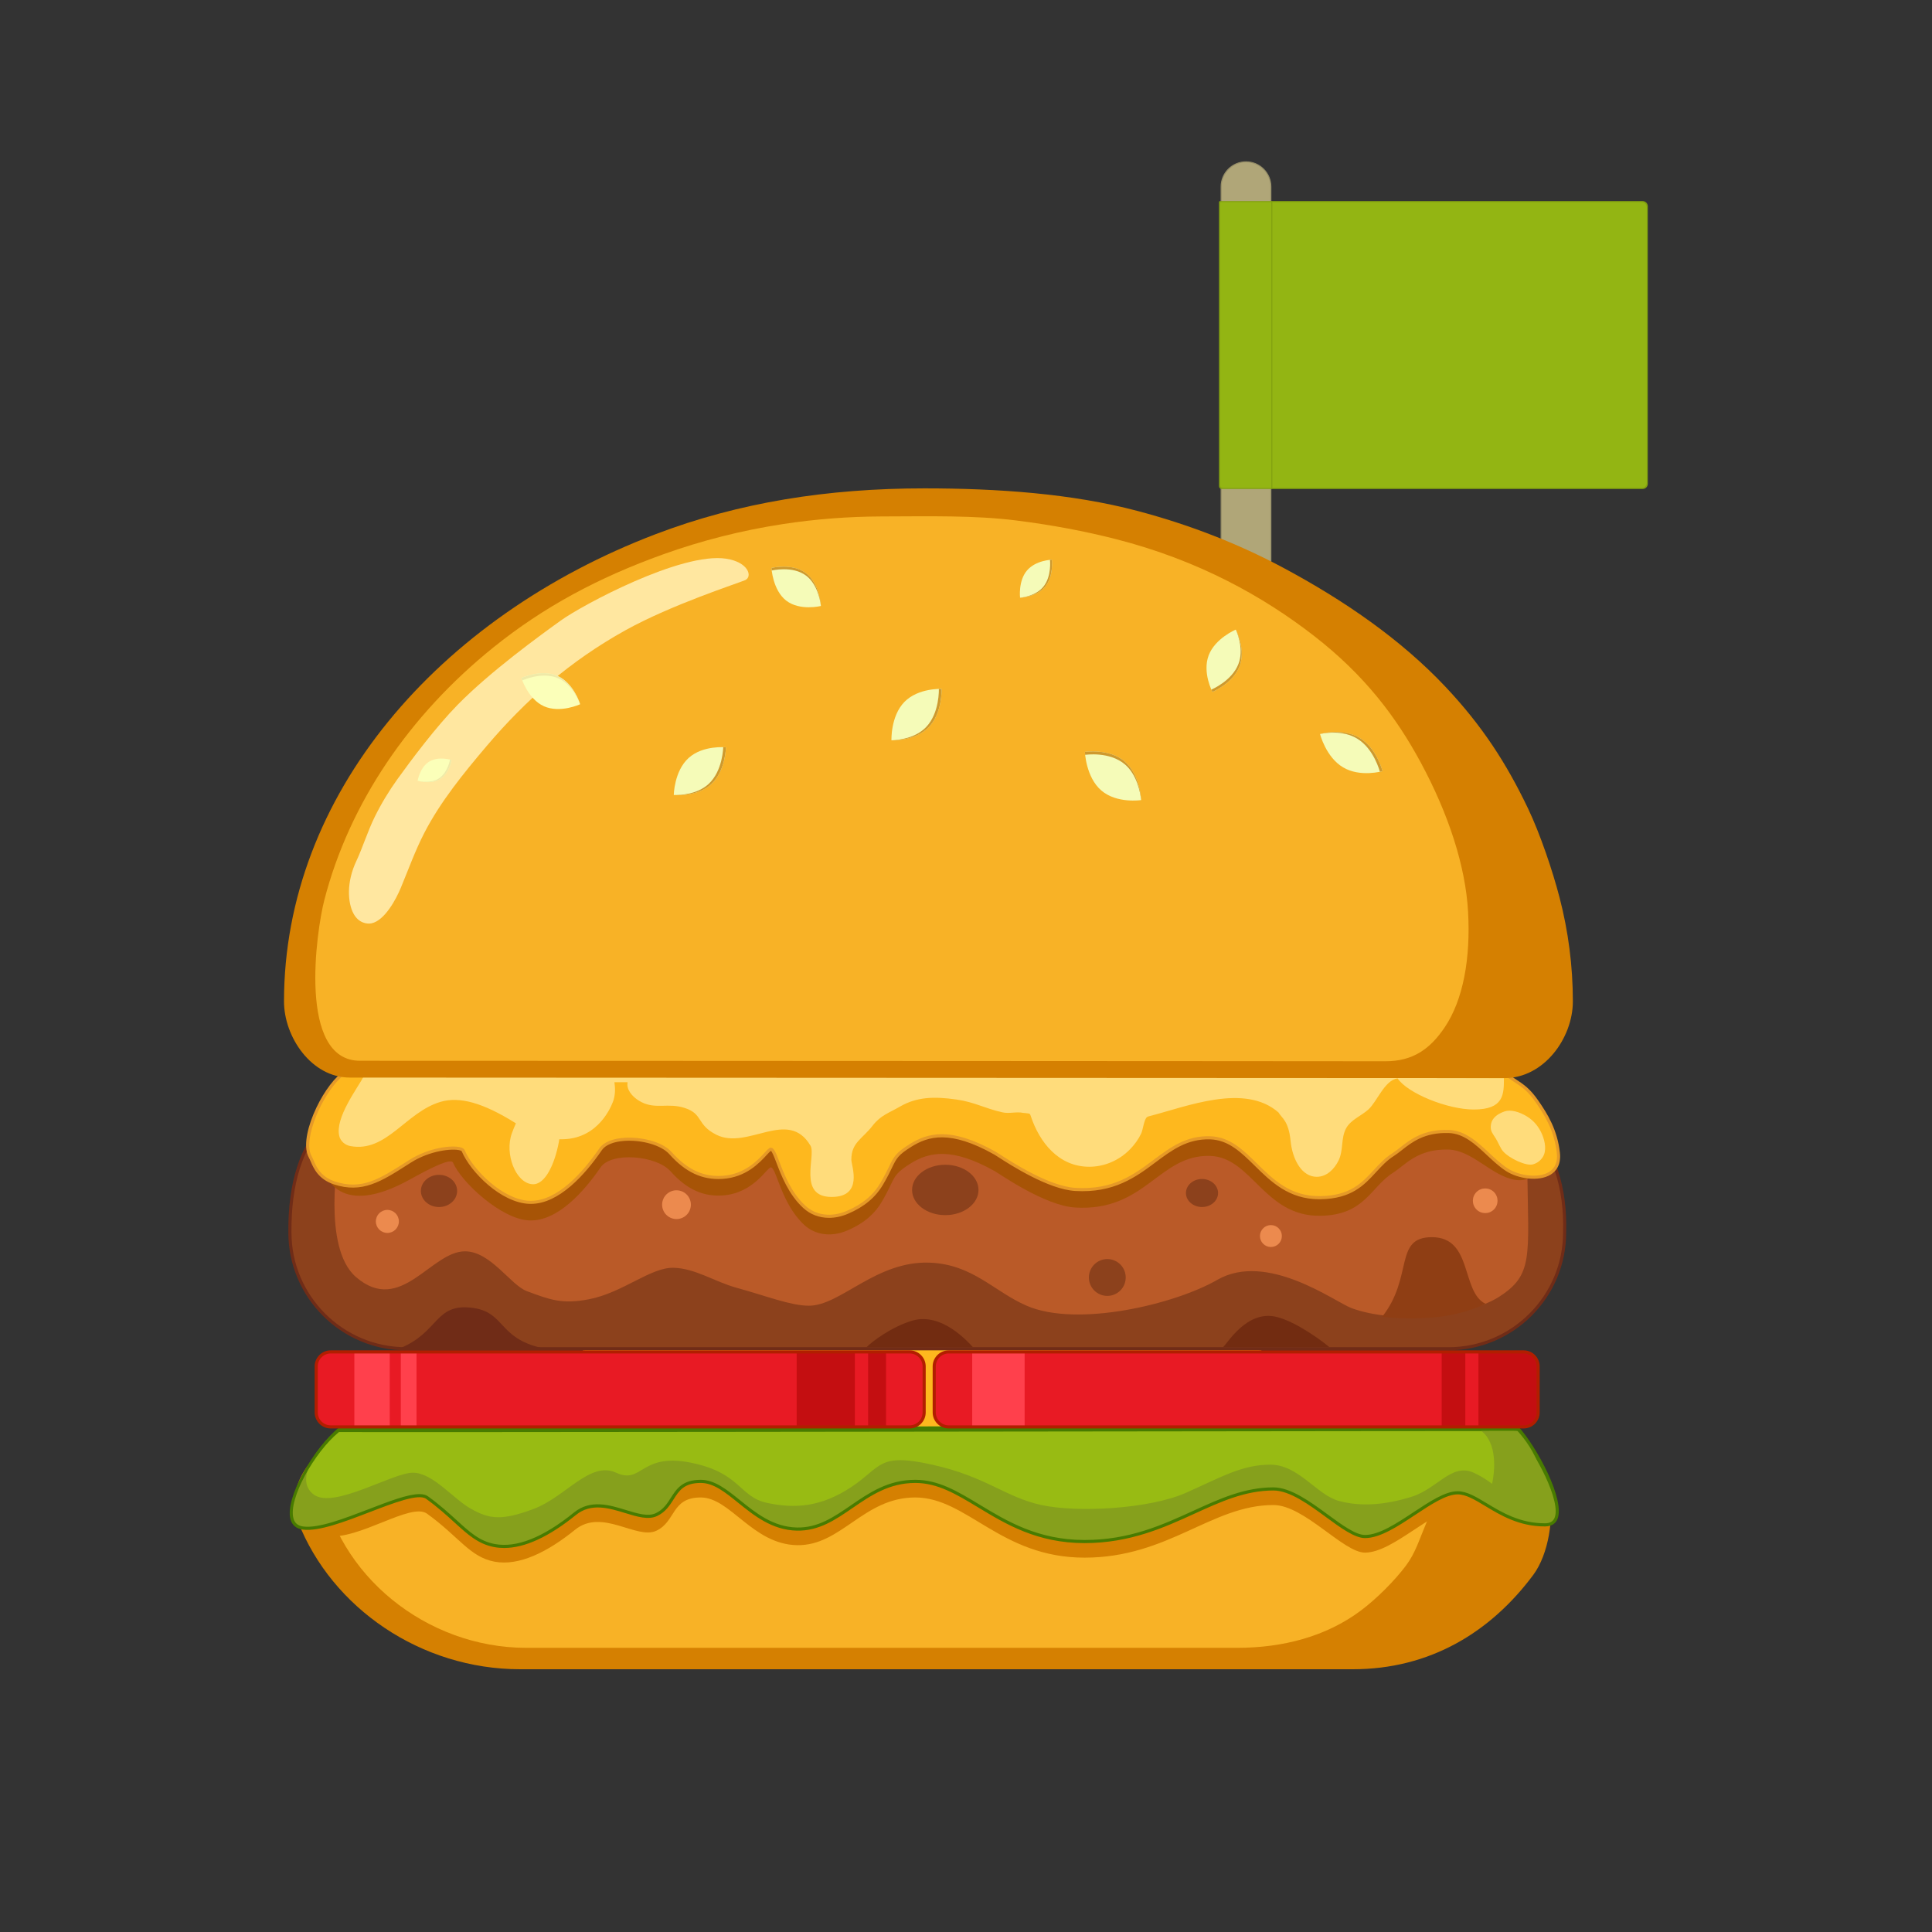
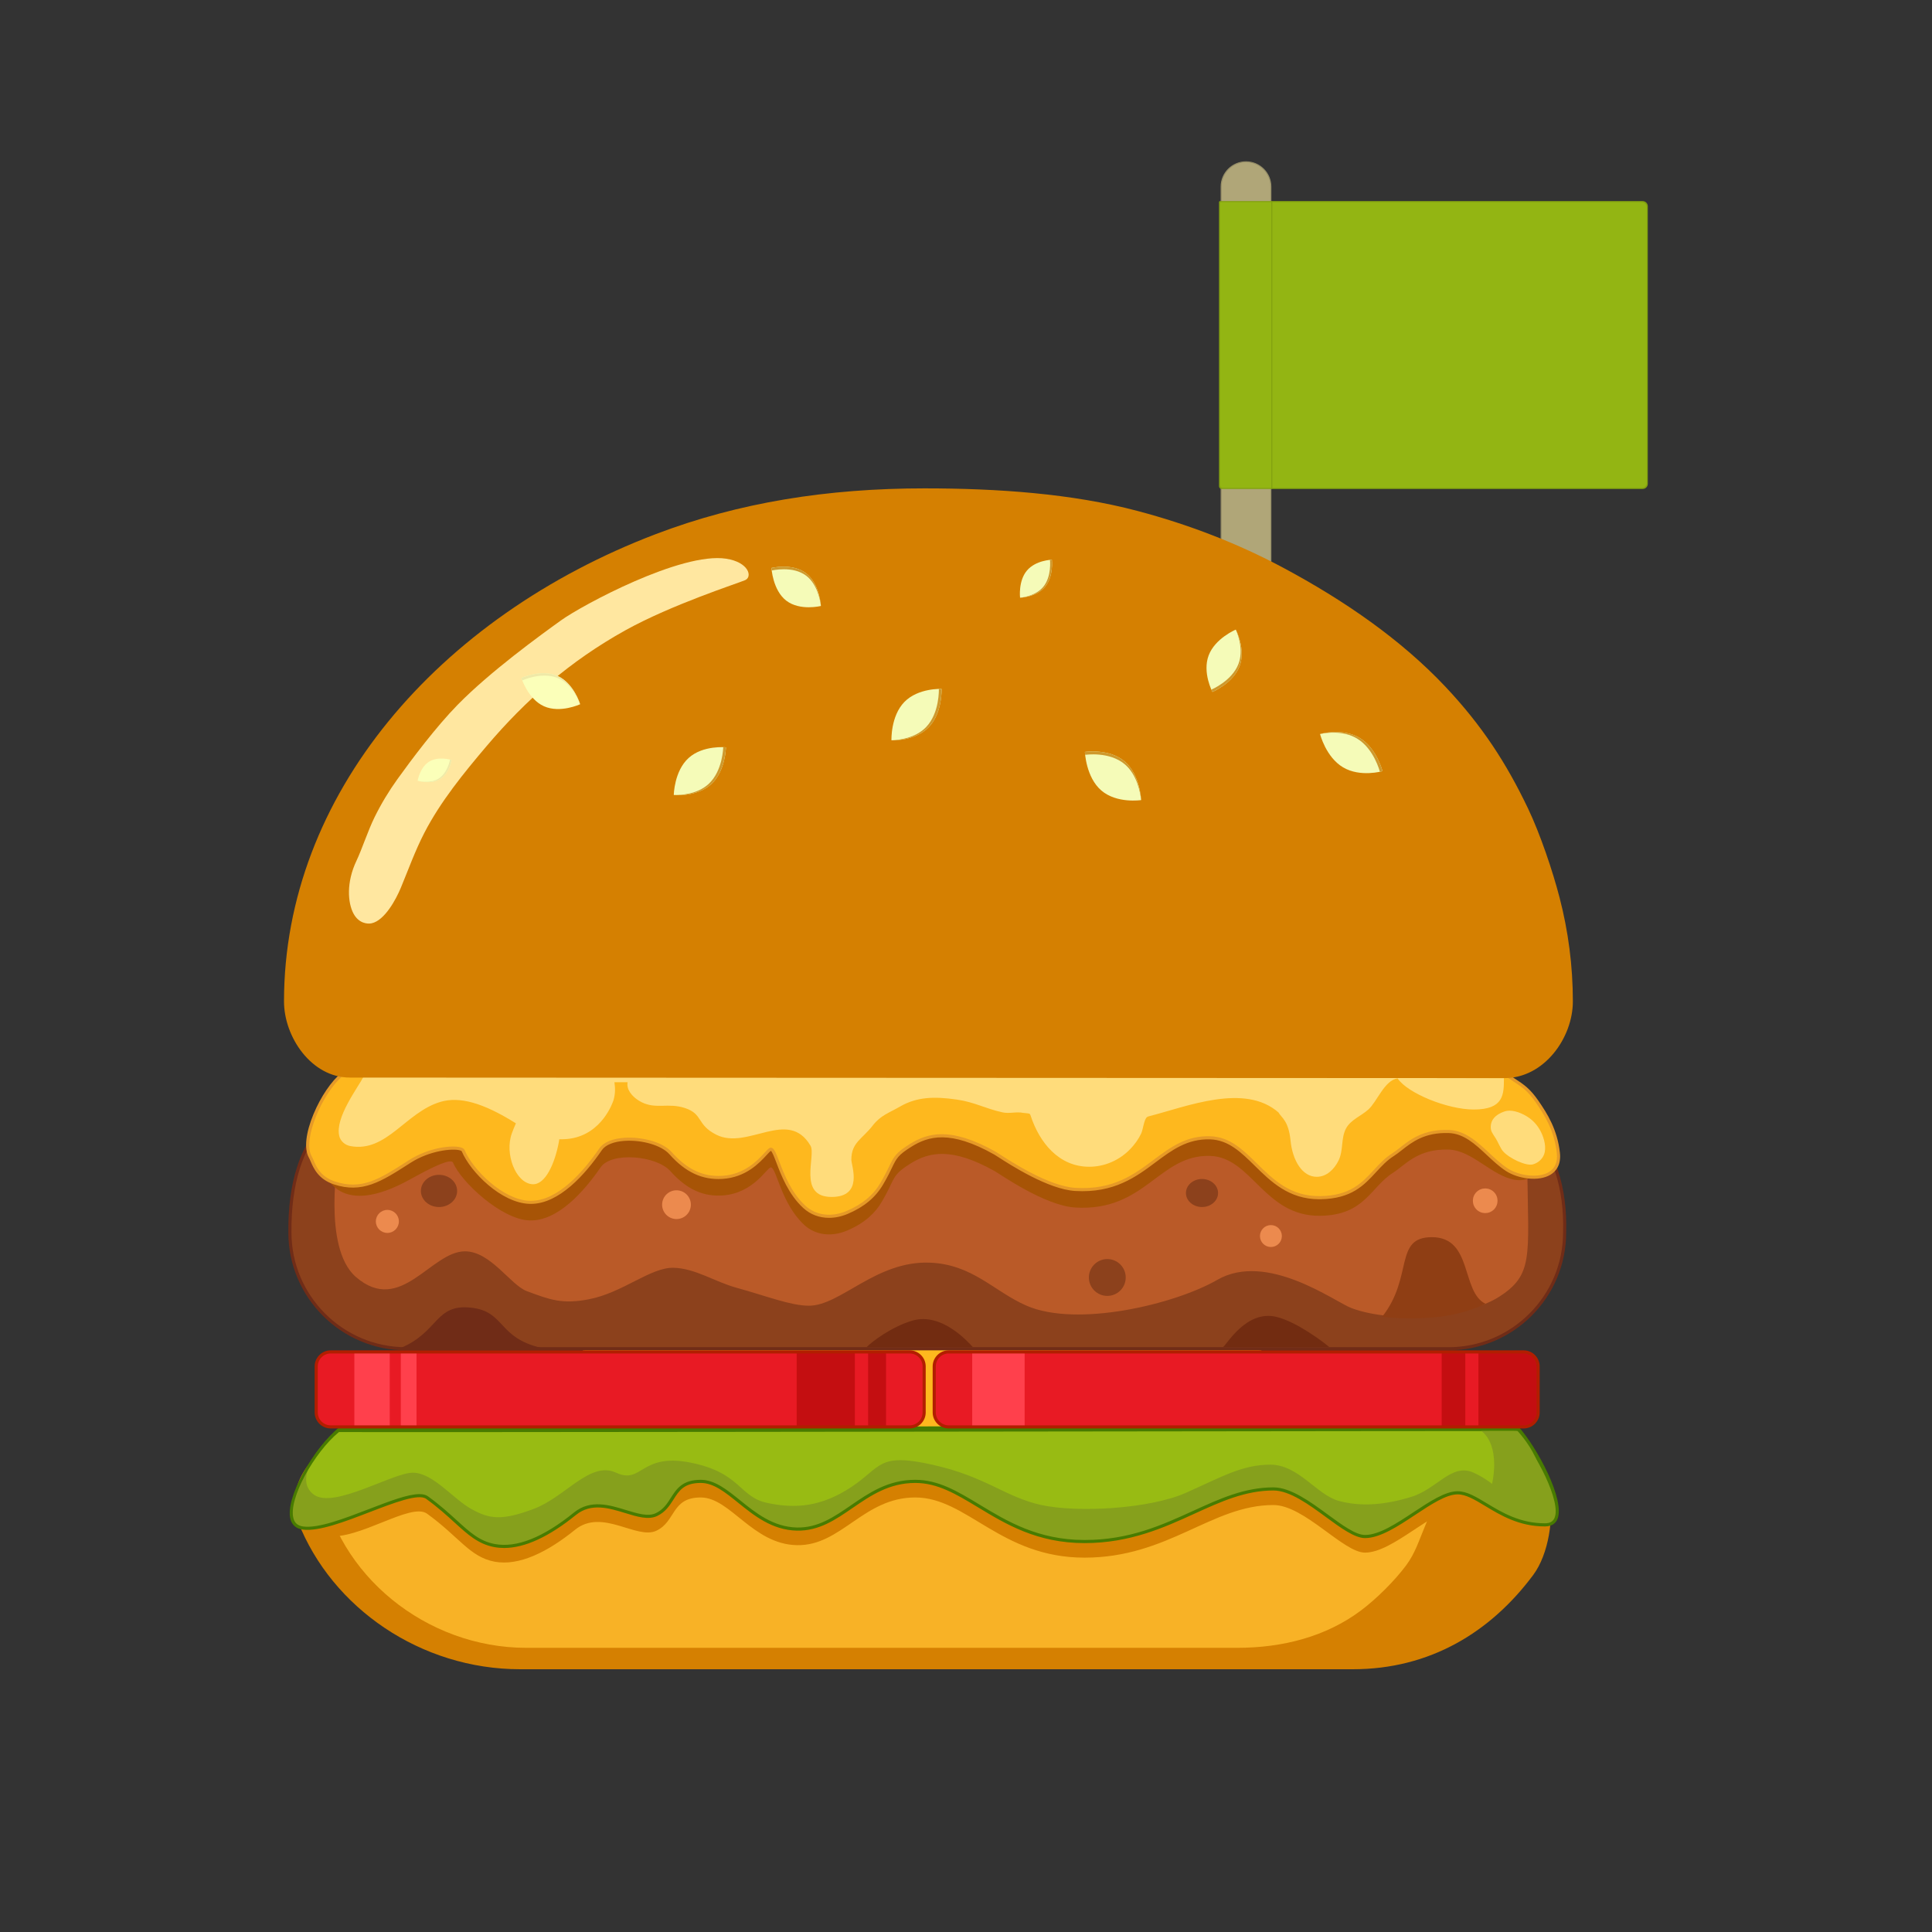
<svg xmlns="http://www.w3.org/2000/svg" version="1.1" x="0px" y="0px" viewBox="0 0 2000 2000" style="enable-background:new 0 0 2000 2000;" xml:space="preserve">
  <rect x="0" y="0" width="2000" height="2000" fill="#333333" stroke="none" />
  <style type="text/css">
	.st0{fill:#B0A678;}
	.st1{fill:#968E67;}
	.st2{fill:#93B513;}
	.st3{fill:#82A10F;}
	.st4{fill:#FEB81E;}
	.st5{fill:#E69A27;}
	.st6{fill:#D58001;}
	.st7{fill:#F8B226;}
	.st8{fill:#8C411C;}
	.st9{fill:#702C17;}
	.st10{fill:#BA5A28;}
	.st11{fill:#8F3E14;}
	.st12{fill:#EC8A4E;}
	.st13{fill:#722C11;}
	.st14{fill:#A75406;}
	.st15{fill:#FFDC7B;}
	.st16{fill:#86A01C;}
	.st17{fill:#98BB13;}
	.st18{fill:#487B00;}
	.st19{fill:#E81A24;}
	.st20{fill:#C40E11;}
	.st21{fill:#FF404C;}
	.st22{fill:#B21E00;}
	.st23{fill:#FFE7A0;}
	.st24{fill:#FBFFB9;}
	.st25{fill:#EFE9A8;}
	.st26{fill:#F5FBB8;}
	.st27{fill:#CE992E;}
</style>
  <g id="backround">
</g>
  <g id="burger_3_">
    <g id="burger_1_">
      <g id="flag">
        <g>
          <path class="st0" d="M1289.86,778.32c-14.21,0-25.73-11.52-25.73-25.73V193.27c0-14.21,11.52-25.73,25.73-25.73      s25.73,11.52,25.73,25.73v559.32C1315.6,766.8,1304.08,778.32,1289.86,778.32z" />
          <path class="st1" d="M1289.86,778.86c-14.49,0-26.27-11.78-26.27-26.27V193.27c0-14.48,11.78-26.27,26.27-26.27      s26.27,11.78,26.27,26.27v559.32C1316.13,767.07,1304.35,778.86,1289.86,778.86z M1289.86,168.07c-13.89,0-25.2,11.3-25.2,25.2      v559.32c0,13.89,11.3,25.2,25.2,25.2c13.89,0,25.2-11.3,25.2-25.2V193.27C1315.06,179.38,1303.76,168.07,1289.86,168.07z" />
        </g>
        <g>
          <path class="st2" d="M1699.95,505.65h-434.67c-1.57,0-2.84-1.27-2.84-2.84V209.79c0-0.61,0.49-1.1,1.1-1.1h436.35      c2.97,0,5.38,2.41,5.38,5.38v286.26C1705.27,503.26,1702.89,505.65,1699.95,505.65z" />
          <path class="st3" d="M1700.49,506.18h-435.74c-1.57,0-2.84-1.27-2.84-2.84V209.25c0-0.61,0.49-1.1,1.1-1.1h437.42      c2.97,0,5.38,2.41,5.38,5.38v287.33C1705.81,503.8,1703.43,506.18,1700.49,506.18z M1265.82,505.11h433.6      c2.94,0,5.32-2.38,5.32-5.32V214.61c0-2.97-2.41-5.38-5.38-5.38h-435.27c-0.61,0-1.1,0.49-1.1,1.1v291.94      C1262.97,503.84,1264.25,505.11,1265.82,505.11z" />
        </g>
        <rect x="1316.08" y="208.69" class="st3" width="1.07" height="297.02" />
      </g>
      <g id="burger">
        <g>
          <rect x="604.5" y="1364.07" class="st4" width="700.19" height="125.03" />
          <path class="st5" d="M1305.77,1490.18H603.43V1363h702.34V1490.18z M605.57,1488.03h698.05v-122.89H605.57V1488.03z" />
        </g>
        <g>
          <path class="st6" d="M1400.33,1728h-861.8c-102.85,0-194.9-63.33-230.01-152.68c-16.35-41.6,25.08-86.56,59.44-86.56h1155.96      c45.49,0,73.23,19.86,80.24,58.4c4.23,23.27-0.62,61.31-17.04,83.33C1543.03,1689.63,1480.38,1728,1400.33,1728z" />
          <path class="st7" d="M1280.58,1705.83H544.9c-103.69,0-196.42-75.4-212.59-173.72c-2.63-16,9.84-30.51,26.06-30.51h1105.42      c15.79,0,27.84,14.09,25.44,29.69c-2.53,16.45-7.12,32.25-13.49,47.18c-6.42,15.02-10.47,29.15-20.22,42.14      c-12.1,16.12-30.71,34.65-46.97,46.78C1372.75,1694.11,1328.19,1705.83,1280.58,1705.83z" />
        </g>
        <g>
          <g id="meat">
            <g>
              <path class="st8" d="M1499.34,1396.25H420.48c-66.48,0-120.37-53.89-120.37-120.37v0c-0.9-106.59,53.89-145.37,120.37-145.37        h1078.85c66.48,0,123.16,49.2,120.37,145.37v0C1619.7,1342.35,1565.81,1396.25,1499.34,1396.25z" />
              <path class="st9" d="M1499.33,1397.85H420.48c-67.26,0-121.98-54.72-121.98-121.98c-0.44-51.4,11.95-90.19,36.81-115.26        c20.58-20.75,50.02-31.72,85.16-31.72h1078.85c33.11,0,63.23,12.24,84.82,34.46c25.68,26.43,38.52,65.36,37.15,112.57        C1621.31,1343.14,1566.59,1397.85,1499.33,1397.85z M420.48,1132.11c-34.75,0-62.64,10.35-82.88,30.77        c-24.24,24.44-36.31,62.46-35.88,112.99c0,65.5,53.27,118.77,118.76,118.77h1078.85c65.48,0,118.76-53.27,118.76-118.76        c1.34-46.37-11.19-84.49-36.24-110.28c-20.98-21.59-50.28-33.49-82.52-33.49H420.48z" />
            </g>
            <path class="st10" d="M350.64,1194.15c0,0-17.72,97.07,17.83,127.8c46.4,40.1,77.71-26.85,113.08-26.58       c26.51,0.2,46.99,34.97,63.88,41.24c23.65,8.78,36.3,13.77,64.16,8.4c35.16-6.78,63.86-33.15,87.59-32.61       c22.56,0.51,42.55,14.43,65.39,20.72c31.3,8.62,55.97,18.55,74.87,18.55c32.69,0,69.35-46.56,124.83-44.58       c44.55,1.59,66.75,29.95,100.47,44.58c52.51,22.79,153.59-1.5,197.35-26.75c51.52-29.72,121.78,22.73,138.69,29.11       c43.6,16.46,119.7,9.5,152.57-11.28c36.22-22.9,30.79-41.61,29.72-130.77c-0.7-58.64-92.13-68.36-92.13-68.36H416.02       C416.02,1143.62,355.36,1158.19,350.64,1194.15z" />
            <path class="st11" d="M1482.27,1280.72c-39.63,0-18.82,41.14-51.52,82.46c0,0,27.03,3.35,56.83,0.23       c29.8-3.13,50.16-13.78,50.16-13.78C1512.35,1337.32,1524.87,1280.71,1482.27,1280.72z" />
-             <ellipse class="st8" cx="978.56" cy="1231.83" rx="34.38" ry="26.07" />
            <path class="st9" d="M487.8,1353.71c-37.51-4.17-33.34,25.01-72.94,41.68h145.87C514.89,1384.97,523.26,1357.65,487.8,1353.71z       " />
            <ellipse transform="matrix(0.228 -0.974 0.974 0.228 -674.586 1644.394)" class="st12" cx="700" cy="1247.73" rx="14.88" ry="14.88" />
            <path class="st13" d="M1321.13,1363.17c-30.31-7.15-50.29,27.23-54.98,31.36h109.97       C1371.13,1390.15,1342.51,1368.22,1321.13,1363.17z" />
            <path class="st13" d="M944.69,1367.04c-21.38,6.16-42.57,22.13-47.55,27.5h109.97C1002.41,1389.49,975,1358.3,944.69,1367.04z" />
            <ellipse transform="matrix(0.707 -0.707 0.707 0.707 -599.31 1198.069)" class="st8" cx="1146.54" cy="1322.46" rx="19.07" ry="19.07" />
            <ellipse class="st8" cx="1244.31" cy="1235" rx="16.63" ry="14.51" />
            <circle class="st12" cx="401" cy="1264.4" r="11.92" />
            <ellipse transform="matrix(0.707 -0.707 0.707 0.707 -428.524 1451.441)" class="st12" cx="1537.78" cy="1242.99" rx="12.77" ry="12.77" />
            <circle class="st12" cx="1315.64" cy="1279.55" r="11.34" />
            <ellipse class="st8" cx="454.46" cy="1232.85" rx="18.76" ry="16.67" />
          </g>
          <g>
            <g id="cheese">
              <path class="st14" d="M354.43,1130.73c-20.84,16.67-31.26,60.43-20.84,79.19c3.5,6.3,16.67,52.1,90.81,11.05        c24.71-13.68,42.59-22.18,44.64-17.3c8.34,19.8,50.01,58.87,79.27,59.72c29.25,0.85,56.5-30.28,73.48-55.02        c11.15-16.24,57.73-12.26,72.26,4.05c17.91,20.1,35.29,26.24,53.57,25.13c32.69-1.98,46.54-29.42,50.45-29.09        c5.71,0.48,10.64,37.63,34.5,59.58c11.57,10.65,28.25,12.73,44.58,5.73c18.88-8.1,29.07-18.49,35.66-29.68        c14.55-24.71,9.46-26.9,29.72-39.58c19.4-12.14,42.85-17.09,87.35,7.92c5.05,2.83,51.63,35.7,83.22,37.6        c72.89,4.38,86.5-55.1,139.69-53.43c43.12,1.36,55.93,62.9,114.13,61.98c46.14-0.73,51.74-29.74,75.2-44.57        c12.47-7.88,25.12-24.92,57.36-23.98c24.83,0.73,44.62,27.37,68.83,31.31c32.3,5.25,32.65-40.93,22.82-62.33        c-8.51-18.51-18.78-18.07-34.28-29.51C1456.82,1129.5,358.15,1127.76,354.43,1130.73z" />
              <g>
                <path class="st4" d="M354.43,1111.98c-20.84,16.67-43.76,66.69-33.34,85.44c3.5,6.3,6.25,20.84,25.01,27.09         c29.51,9.83,48.85-3.47,78.31-22.3c23.8-15.21,53.01-15.93,55.06-11.04c8.34,19.8,39.59,52.62,68.85,53.47         s56.5-30.28,73.48-55.02c11.15-16.24,57.73-12.26,72.26,4.05c17.91,20.1,35.29,26.24,53.57,25.13         c32.69-1.98,46.54-29.42,50.45-29.09c5.71,0.48,10.64,37.63,34.5,59.58c11.57,10.65,28.25,12.73,44.58,5.73         c18.88-8.1,29.07-18.49,35.66-29.68c14.55-24.71,9.46-26.9,29.72-39.58c19.4-12.14,42.85-17.09,87.35,7.92         c5.05,2.83,51.63,35.7,83.22,37.6c72.89,4.38,86.5-55.1,139.69-53.43c43.12,1.36,55.93,62.9,114.13,61.98         c46.14-0.73,51.74-29.74,75.2-44.57c12.47-7.88,25.12-24.92,57.36-23.98c24.83,0.73,39.92,26.28,60.5,39.65         c17.71,11.51,56.71,13.46,53.22-17.57c-2.71-24.12-13.39-40.58-22.07-53.1c-11.61-16.74-18.78-18.07-34.28-29.51         C1456.82,1110.75,358.15,1109.01,354.43,1111.98z" />
                <path class="st5" d="M858.22,1260.71c-10.04,0-19.38-3.47-26.73-10.23c-15.22-14-22.8-33.85-27.81-46.98         c-2.04-5.35-4.35-11.39-5.67-12.13c-0.77,0.41-2.62,2.41-4.26,4.19c-7.52,8.17-21.5,23.37-46.03,24.85         c-20.73,1.26-38.15-6.9-54.87-25.67c-8.01-8.99-27.82-14.89-46.08-13.74c-11.37,0.72-19.99,4.19-23.66,9.53         c-17.53,25.53-44.43,55.73-73.63,55.73c-0.41,0-0.81-0.01-1.22-0.02c-29.26-0.85-61.17-32.82-70.28-54.45         c0,0-0.28-0.49-1.95-0.97c-7.66-2.18-31.17,0.22-50.77,12.74l-2.72,1.74c-27.66,17.7-47.64,30.5-76.96,20.73         c-16.05-5.35-20.87-16.49-24.05-23.86c-0.67-1.56-1.26-2.91-1.85-3.97c-5.01-9.02-3.24-25.39,4.87-44.9         c7.47-17.99,18.54-34.31,28.87-42.58l1,1.26l-1-1.26c0.79-0.63,1.53-1.22,128.99-1.66c70.87-0.24,172.34-0.39,301.57-0.42         c232.99-0.07,509.1,0.23,657.43,0.39c58.19,0.06,99.49,0.11,115.43,0.11h0.53l0.43,0.31c4.16,3.07,7.75,5.43,10.93,7.52         c8.75,5.75,15.07,9.9,23.72,22.37c9.41,13.56,19.67,30.02,22.35,53.84c1.46,13.03-4.38,19.57-9.55,22.76         c-12.42,7.67-33.89,4.3-46.15-3.66c-7.07-4.59-13.54-10.63-19.79-16.47c-12.37-11.55-24.05-22.46-39.88-22.92         c-24.78-0.7-37.75,9.45-48.16,17.63c-2.87,2.25-5.58,4.38-8.29,6.1c-7.26,4.59-12.7,10.5-18.47,16.76         c-12.47,13.55-25.37,27.55-57.56,28.06c-0.43,0.01-0.86,0.01-1.28,0.01c-31.52,0-50.18-18.38-66.68-34.63         c-13.98-13.76-27.18-26.77-46.24-27.37c-23.71-0.72-39.61,11.13-56.45,23.71c-20.18,15.07-43.06,32.15-83.28,29.72         c-27.86-1.67-67.09-27-79.98-35.32c-1.92-1.24-3.31-2.13-3.93-2.48c-45.58-25.61-68.13-18.96-85.71-7.95         c-13.73,8.59-15.33,11.91-20.06,21.75c-2.09,4.34-4.69,9.75-9.13,17.28c-7.92,13.45-19.49,23.09-36.42,30.35         C871.21,1259.32,864.58,1260.71,858.22,1260.71z M797.99,1188.1c0.07,0,0.14,0,0.22,0.01c3.14,0.26,5.04,5.23,8.48,14.24         c4.91,12.85,12.32,32.27,26.98,45.76c11.05,10.17,27.08,12.2,42.86,5.43c16.26-6.97,27.36-16.19,34.91-29.02         c4.37-7.42,6.94-12.76,9-17.04c4.76-9.9,6.73-13.99,21.25-23.08c18.42-11.53,41.95-18.55,88.99,7.88         c0.71,0.4,2.05,1.27,4.1,2.58c12.72,8.21,51.41,33.19,78.43,34.81c39.05,2.33,60.46-13.64,81.16-29.09         c17.31-12.92,33.68-25.13,58.48-24.34c20.32,0.64,33.96,14.07,48.39,28.29c17.06,16.81,34.73,34.14,65.66,33.7         c30.82-0.48,43.24-13.98,55.25-27.02c5.65-6.14,11.5-12.49,19.12-17.3c2.58-1.63,5.23-3.71,8.03-5.91         c10.82-8.5,24.29-19.08,50.24-18.31c17.05,0.5,29.72,12.34,41.98,23.79c6.15,5.74,12.51,11.68,19.34,16.12         c11.2,7.27,31.49,10.55,42.71,3.62c6.36-3.93,9.06-10.54,8.04-19.66c-2.59-23.07-12.61-39.12-21.79-52.36         c-8.29-11.96-14.08-15.76-22.84-21.52c-3.1-2.04-6.6-4.34-10.64-7.3c-16.31,0-57.35-0.05-114.91-0.11         c-292.27-0.31-1066.09-1.14-1086.27,1.23c-20.76,16.91-42.28,65.82-32.65,83.16c0.67,1.21,1.28,2.62,1.99,4.26         c3.14,7.25,7.43,17.19,22.12,22.09c27.86,9.28,46.3-2.52,74.21-20.38l2.73-1.74c20.16-12.88,44.55-15.88,53.7-13.03         c1.96,0.61,3.21,1.53,3.71,2.72c8.57,20.36,39.83,51.68,67.41,52.48c0.38,0.01,0.76,0.02,1.14,0.02         c27.8,0,53.88-29.44,70.97-54.34c4.29-6.25,13.56-10.13,26.11-10.92c16.7-1.05,38.78,3.69,48.68,14.81         c16.01,17.97,32.61,25.79,52.28,24.6c23.23-1.41,36.64-15.99,43.85-23.82C794.57,1189.91,796.24,1188.1,797.99,1188.1z          M798.14,1191.3C798.14,1191.3,798.14,1191.3,798.14,1191.3C798.14,1191.3,798.14,1191.3,798.14,1191.3z" />
              </g>
              <path class="st15" d="M377.04,1113.37c-6.81,13.06-30.42,43.56-25.83,62.66c1.31,5.46,6.06,9.4,11.58,10.41        c37.48,6.88,57.23-35.18,93.24-45.8c19.47-5.74,43.69,0.66,78.03,22.23c-1.45,3.23-2.85,6.64-4.16,10.22        c-7.75,21.06,3.75,51.41,21.05,52.81c13.62,1.1,23.48-21.7,27.58-43.76c0.17-0.94,0.3-1.86,0.43-2.79        c3.74,0.1,7.6-0.08,11.48-0.68c33.14-5.06,44.06-37.91,44.58-39.58c1.94-6.2,1.97-12.42,1.02-18.79l13.59,0        c-0.08,0.98-0.22,1.97-0.16,2.95c0.46,7.2,7.09,13.97,14.86,17.81c15.05,7.43,27.19,0.3,44.58,5.94        c19.2,6.23,12,17.38,32.7,27.71c32.51,16.21,74.26-28.03,97.43,11.34c5.95,10.11-13.64,53.03,21.79,53.03        c33.34,0,20.48-32.48,20.47-38.47c-0.04-17.97,11.19-21.27,22.17-35.5c8.16-10.57,16.73-12.95,28.29-19.63        c17.26-9.99,35.35-10.6,58.61-7.22c18.89,2.74,28.75,9.1,47.39,13.25c7.17,1.6,14.32-0.97,21.5,0.55        c0.87,0.18,5.94,0.39,6.59,0.99c0.61,0.56,0.89,1.39,1.15,2.18c9.09,27.48,29.02,52.59,60.57,52.59        c16.11,0,31.36-6.82,42.51-18.37c4.54-4.7,8.46-10.13,11.27-16.04c1.88-3.97,2.91-14.61,6-16.98        c0.67-0.52,1.52-0.74,2.35-0.95c38.71-9.9,98.75-34.6,133.81-3.84c3.22,5.69,10.37,8.36,12.45,29.08        c2.06,20.61,12.13,37.51,27.09,37.51c10.42,0,18.21-8,22.57-16.75c5.26-10.57,2.3-23.14,7.82-33.38        c4.84-8.99,15.6-12.76,23.16-19.62c9.04-8.19,16.51-30.03,30.16-32.18c10.38,15.55,51.82,32.27,78.84,32.27        c31.07,0,31.26-15.43,31.26-32.45C1529.76,1116.15,377.04,1113.37,377.04,1113.37z" />
            </g>
            <path class="st15" d="M1555.9,1191.78c3.31,3.75,9.31,7.64,15.36,10.34c6.05,2.7,12.14,4.22,15.64,3.23       c4.58-1.31,7.97-4.08,10.21-7.64c4-6.38,2.51-15.59-0.67-23.21c-3.13-7.51-8.17-14.12-15.75-18.77       c-8.04-4.93-16.93-7.33-23.15-5.2c-9.99,3.42-14.01,8.95-14.31,15.29c-0.25,5.28,1.69,7.19,5.28,12.85       C1550.53,1181.83,1553.32,1188.86,1555.9,1191.78z" />
          </g>
        </g>
        <g>
          <g id="salad">
            <path class="st6" d="M338.8,1590.18c33.06,4.18,86.53-35.32,103.25-23.24c33.19,23.97,44.33,44.89,69.86,49.69       c25.53,4.79,55.22-10.2,83.3-32.97c28.08-22.77,63.82,10.54,84.24,0.95c20.42-9.59,15.32-34.44,45.95-34.44       c30.63,0,53.61,48.43,99.56,49.38c45.95,0.95,68.92-49.38,122.53-49.38c53.61,0,88.46,62.3,175.25,62.3       S1254.4,1558,1318.21,1558c31.96,0,72.41,49.27,94.85,49.27c29.17,0,70.38-45.26,95.86-45.26c22.06,0,84.4-38.52,60.76-64.57       c-33.19,0-1203.8,0.47-1217.33,0C320.05,1523.49,306.27,1586.06,338.8,1590.18z" />
            <path class="st16" d="M313.8,1581.84c33.06,4.18,111.54-43.65,128.26-31.57c33.19,23.97,44.33,44.89,69.86,49.69       c25.53,4.79,55.22-10.2,83.3-32.97c28.08-22.77,63.82,10.54,84.24,0.95c20.42-9.59,15.32-34.44,45.95-34.44       c30.63,0,53.61,48.43,99.56,49.38c45.95,0.95,68.92-49.38,122.53-49.38c53.61,0,88.46,62.3,175.25,62.3       s131.65-54.47,195.46-54.47c31.96,0,72.41,49.27,94.85,49.27c29.17,0,70.38-45.26,95.86-45.26c22.06,0,45.85,33.44,90.64,33.18       c32.31-0.19-5.53-72.74-29.17-98.79c-33.19,0-1204.51,1.51-1218.05,1.04C320.05,1506.82,281.26,1577.73,313.8,1581.84z" />
            <path class="st17" d="M1563.1,1476.6H354.19c0,0-4.78,3.3-8.34,6.25c-2.28,1.89-14.53,14.59-20.78,25.01       c-10.2,17-11.53,31.44,0.12,39.59c20.84,14.59,81.33-22.92,102.17-22.92c20.84,0,41.68,27.09,60.43,37.51       c18.76,10.42,31.26,12.5,64.6,0c33.34-12.5,58.35-50.01,85.44-37.51c27.09,12.5,25.01-20.84,77.1-10.42       c52.1,10.42,50.01,35.43,79.19,41.68c29.17,6.25,56.27,4.17,87.52-16.67c31.26-20.84,27.09-35.43,83.36-22.92       c56.27,12.5,75.02,33.34,112.53,41.68s112.53,4.17,150.04-12.5s58.35-29.17,87.52-29.17c29.17,0,47.93,31.26,70.85,37.51       c22.92,6.25,47.93,4.17,75.02-4.17c27.09-8.34,41.68-35.43,64.6-25.01c22.92,10.42,31.29,25.98,45.85,25.01       c17.33-1.16,25.39-25.06,15.02-43.09C1577.69,1491.19,1563.1,1476.6,1563.1,1476.6z" />
            <path class="st18" d="M434.17,1546.7c3.67,0,6.65,0.69,8.83,2.26c12.29,8.88,21.52,17.29,29.66,24.7       c13.86,12.64,23.88,21.77,39.56,24.71c22.49,4.22,50.07-6.76,81.99-32.64c17.08-13.85,36.69-7.82,53.99-2.5       c11.65,3.58,22.66,6.97,30.58,3.25c7.87-3.7,11.84-9.92,15.68-15.95c5.84-9.16,11.88-18.64,30.95-18.64       c14.44,0,27.22,10.31,40.75,21.23c16.05,12.95,34.24,27.64,58.84,28.15c21.74,0.49,38.26-10.89,55.76-22.89       c18.98-13.02,38.6-26.49,66.74-26.49c24.04,0,43.82,11.96,66.73,25.81c28.3,17.1,60.37,36.49,108.52,36.49       c46.38,0,80.02-15.36,112.55-30.22c27.31-12.47,53.11-24.25,82.92-24.25c17.92,0,38.36,14.98,56.4,28.2       c14.78,10.84,28.75,21.07,38.45,21.07c14.6,0,32.68-11.95,50.16-23.51c16.92-11.18,32.9-21.75,45.7-21.75       c9.52,0,19.13,5.8,30.26,12.53c15.35,9.27,34.43,20.79,60.37,20.65c4.89-0.03,8.05-1.81,9.65-5.46       c7.28-16.58-19.08-67.45-39.28-90.06c-10.02,0-71.74,0.02-163.52,0.13c-334.93,0.39-1029.92,1.28-1055.57,0.95       c-25.45,20.82-52.71,69.47-47.01,89.55c1.37,4.84,4.7,7.53,10.18,8.23c15.75,1.99,42.16-8.16,67.7-17.97       C403.07,1554.06,422.22,1546.7,434.17,1546.7z M521.86,1602.47c-3.51,0-6.93-0.31-10.24-0.93       c-16.58-3.11-27.41-12.99-41.13-25.49c-8.07-7.36-17.23-15.7-29.37-24.47c-7.85-5.67-33.48,4.18-58.27,13.71       c-25.91,9.96-52.7,20.26-69.25,18.16c-6.71-0.85-11.16-4.49-12.87-10.54c-6.13-21.62,23.8-73.89,50.62-95.52       c0.3-0.24,0.68-0.36,1.07-0.35c10.52,0.36,715.29-0.46,1053.99-0.86c94.34-0.11,156.66-0.18,164-0.18       c0.45,0,0.89,0.19,1.19,0.53c19.38,21.36,49.15,76.69,40.56,96.24c-1.47,3.34-4.84,7.34-12.57,7.38c-0.17,0-0.35,0-0.52,0       c-26.56,0-45.94-11.7-61.53-21.12c-10.72-6.47-19.98-12.06-28.6-12.06c-11.83,0-27.42,10.3-43.92,21.21       c-17.88,11.82-36.37,24.04-51.94,24.04c-10.75,0-25.13-10.54-40.35-21.69c-17.64-12.93-37.63-27.58-54.5-27.58       c-29.11,0-54.6,11.64-81.58,23.96c-31.31,14.3-66.81,30.51-113.88,30.51c-49.05,0-81.53-19.63-110.18-36.95       c-22.5-13.6-41.93-25.34-65.07-25.34c-27.14,0-46.35,13.18-64.92,25.93c-17.93,12.3-34.87,23.9-57.64,23.45       c-25.7-0.53-44.34-15.58-60.8-28.86c-13.64-11.01-25.43-20.52-38.73-20.52c-17.31,0-22.38,7.95-28.24,17.15       c-4.09,6.41-8.31,13.04-17.02,17.13c-9.05,4.25-20.63,0.69-32.9-3.08c-16.53-5.08-35.27-10.84-51.01,1.92       C568.17,1590.99,543.21,1602.47,521.86,1602.47z" />
          </g>
          <path class="st16" d="M1544.19,1538.22c-2.81,13.14,13.85,29.9,31.09,22.52c22.52-9.65,23.59-32.17,13.94-52.54      c-7.31-15.42-18.23-26.8-18.23-26.8h-37.53C1533.46,1481.39,1553.83,1493.19,1544.19,1538.22z" />
        </g>
        <g id="tomato">
          <path class="st19" d="M942.68,1477.12H341.34c-7.73,0-14-6.27-14-14v-49.64c0-7.73,6.27-14,14-14h601.34c7.73,0,14,6.27,14,14      v49.64C956.68,1470.86,950.42,1477.12,942.68,1477.12z" />
          <rect x="824.7" y="1399.5" class="st20" width="60.26" height="77.23" />
          <rect x="414.91" y="1399.5" class="st21" width="16.28" height="77.23" />
          <rect x="366.81" y="1399.44" class="st21" width="36.64" height="77.29" />
          <rect x="898.66" y="1399.5" class="st20" width="18.56" height="77.23" />
          <path class="st22" d="M941.67,1478.73H342.35c-9.16,0-16.62-7.46-16.62-16.62v-47.61c0-9.16,7.46-16.62,16.62-16.62h599.32      c9.16,0,16.62,7.46,16.62,16.62v47.61C958.29,1471.28,950.84,1478.73,941.67,1478.73z M342.35,1401.1      c-7.39,0-13.4,6.01-13.4,13.4v47.61c0,7.39,6.01,13.4,13.4,13.4h599.32c7.39,0,13.4-6.01,13.4-13.4v-47.61      c0-7.39-6.01-13.4-13.4-13.4H342.35z" />
        </g>
        <g id="tomato_1_">
          <path class="st19" d="M1578.28,1477.12H981.1c-7.73,0-14-6.27-14-14v-49.64c0-7.73,6.27-14,14-14h597.17c7.73,0,14,6.27,14,14      v49.64C1592.28,1470.86,1586.01,1477.12,1578.28,1477.12z" />
          <rect x="1492.43" y="1399.5" class="st20" width="24.47" height="77.23" />
          <rect x="1006.43" y="1399.5" class="st21" width="54.27" height="77.23" />
          <path class="st20" d="M1582.13,1476.72h-51.66v-77.23h51.66c5,0,9.05,6.2,9.05,11.19v54.84      C1591.18,1470.53,1587.13,1476.72,1582.13,1476.72z" />
          <path class="st22" d="M1577.27,1478.73H982.11c-9.16,0-16.62-7.46-16.62-16.62v-47.61c0-9.16,7.46-16.62,16.62-16.62h595.15      c9.16,0,16.62,7.46,16.62,16.62v47.61C1593.88,1471.28,1586.43,1478.73,1577.27,1478.73z M982.11,1401.1      c-7.39,0-13.4,6.01-13.4,13.4v47.61c0,7.39,6.01,13.4,13.4,13.4h595.15c7.39,0,13.4-6.01,13.4-13.4v-47.61      c0-7.39-6.01-13.4-13.4-13.4H982.11z" />
        </g>
        <g>
          <path class="st6" d="M1628.22,1036.67c0,37.64-29.67,79.39-70.82,79.39c-113.08,0-1042.51-0.56-1195.19-0.56      c-39.88,0-68.21-42.09-68.21-78.83c0-213.6,159.71-397.97,384.81-483.73c86.27-32.87,177.97-47.38,278.13-47.38      c75.29,0,152.32,5.29,220.5,23.34c53.38,14.13,103.89,33.7,150.45,58.57c63.62,33.99,122.42,74.59,168.52,123.56      c37.56,39.89,62.83,78.61,85.44,125.99c12.45,26.08,25.41,64.36,32.62,92.2C1623.48,963.93,1628.22,999.87,1628.22,1036.67z" />
-           <path class="st7" d="M1434.12,1098.62c-27.87-0.03-98.82-0.08-191.94-0.14c-60.6-0.04-130.59-0.07-204.22-0.11      c-118.29-0.06-245.95-0.12-359.14-0.17c-138-0.06-254.47-0.1-306.14-0.1c-64.83,0-45.16-134.58-36.93-166.42      c25.96-100.34,88.11-191.44,174.85-261.36c52.04-41.95,108.77-72.4,176.01-96.51c39.3-14.09,80.76-24.69,123.89-31.3      c33.23-5.09,67.44-7.79,102.42-7.89c49.87-0.14,96.02-1.21,138.69,4.12c37.06,4.63,71.49,11.16,103.45,19.32      c86.21,22.01,153.32,59.87,205.32,100.28c52,40.42,84.71,83.4,110.46,131.15c28.42,52.71,46.18,106.52,48.89,153.98      c2.77,48.47-4.98,91.58-24.15,119.98C1480.71,1085.48,1463.15,1098.65,1434.12,1098.62z" />
          <path class="st23" d="M387.83,845.81c6.75-13.69,14.64-26.8,23.59-39.24c14.77-20.54,40.11-54.35,62.46-77.11      c34.04-34.67,85.67-71.98,106.88-87.26c21.68-15.61,124.55-71.03,170.98-63.83c23.47,3.64,27.46,18.81,19.6,22.21      c-7.86,3.39-75.9,25.22-124.03,51.95c-57,31.65-102.97,71.9-143.82,120.1c-23.19,27.36-47.55,57.16-64.31,89.72      c-9.56,18.57-16.39,37.77-24.32,56.86c-4.79,11.52-16.53,33.65-30.2,36.59c-4.37,0.94-13.42,0.09-18.87-10.33      c-5.72-10.92-7.51-31.95,3.28-54.55C374.72,879.09,380.83,860.01,387.83,845.81z" />
          <g>
            <g>
              <path class="st24" d="M600.57,729.02c0,0-20.62,9.62-37.42,2.11c-16.79-7.5-23.39-29.28-23.39-29.28s20.62-9.62,37.41-2.11        C593.97,707.25,600.57,729.02,600.57,729.02z" />
              <path class="st25" d="M540.67,704.36c0,0,20.62-9.62,37.41-2.11c13.16,5.88,20.04,20.49,22.41,26.55        c-0.75-2.3-7.52-21.99-23.32-29.05c-16.79-7.5-37.41,2.11-37.41,2.11s0.33,1.06,0.98,2.73        C540.7,704.45,540.67,704.36,540.67,704.36z" />
            </g>
            <g>
              <path class="st26" d="M922.83,766.34c0,0-0.95-24.99,13.38-39.68c14.33-14.69,38.53-13.5,38.53-13.5s0.95,24.99-13.38,39.68        C947.03,767.52,922.83,766.34,922.83,766.34z" />
              <path class="st27" d="M971.9,713.18c0,0,0.95,24.99-13.38,39.68c-11.23,11.51-28.48,13.26-35.43,13.49        c2.58,0.08,24.78,0.31,38.27-13.51c14.33-14.69,13.38-39.68,13.38-39.68s-1.18-0.05-3.1,0.01        C971.8,713.18,971.9,713.18,971.9,713.18z" />
            </g>
            <g>
              <path class="st26" d="M1279.28,651.78c0,0-21.43,8.94-28.11,26.75c-6.67,17.81,3.94,37.76,3.94,37.76s21.43-8.94,28.11-26.75        C1289.89,671.72,1279.28,651.78,1279.28,651.78z" />
              <path class="st27" d="M1254,713.88c0,0,21.43-8.94,28.11-26.75c5.23-13.96-0.14-29.18-2.72-35.14        c1.09,2.15,10.11,20.78,3.83,37.54c-6.67,17.81-28.11,26.75-28.11,26.75s-0.51-0.98-1.22-2.62        C1253.95,713.79,1254,713.88,1254,713.88z" />
            </g>
            <g>
              <path class="st26" d="M1181.29,828.25c0,0-25.11,3.86-41.18-9.92c-16.07-13.78-17.02-39.97-17.02-39.97s25.11-3.86,41.18,9.92        C1180.34,802.05,1181.29,828.25,1181.29,828.25z" />
              <path class="st27" d="M1123.36,781.41c0,0,25.11-3.86,41.18,9.92c12.6,10.8,15.89,29.17,16.73,36.64        c-0.15-2.79-1.89-26.73-17.01-39.69c-16.07-13.78-41.18-9.92-41.18-9.92s0.06,1.28,0.29,3.34        C1123.37,781.51,1123.36,781.41,1123.36,781.41z" />
            </g>
            <g>
              <path class="st26" d="M1055.97,618.74c0,0-2.03-17.19,7.06-28.05c9.09-10.86,25.86-11.27,25.86-11.27s2.03,17.19-7.06,28.05        C1072.74,618.33,1055.97,618.74,1055.97,618.74z" />
              <path class="st27" d="M1086.93,579.57c0,0,2.03,17.19-7.06,28.05c-7.12,8.51-18.93,10.6-23.72,11.11        c1.78-0.08,17.13-1.05,25.68-11.27c9.09-10.86,7.06-28.05,7.06-28.05s-0.82,0.03-2.14,0.17        C1086.86,579.57,1086.93,579.57,1086.93,579.57z" />
            </g>
            <g>
              <path class="st26" d="M697.5,822.94c0,0,0.33-24.55,15.24-38.18s38.74-11.15,38.74-11.15s-0.33,24.55-15.24,38.18        S697.5,822.94,697.5,822.94z" />
              <path class="st27" d="M748.67,773.48c0,0-0.33,24.55-15.24,38.18c-11.68,10.68-28.8,11.46-35.68,11.31        c2.54,0.21,24.46,1.64,38.48-11.17c14.91-13.62,15.24-38.18,15.24-38.18s-1.16-0.11-3.06-0.15        C748.58,773.47,748.67,773.48,748.67,773.48z" />
            </g>
            <g>
              <path class="st26" d="M849.8,627.3c0,0-21.69,5.39-35.83-5.48c-14.13-10.87-15.36-33.87-15.36-33.87s21.69-5.39,35.83,5.48        C848.57,604.3,849.8,627.3,849.8,627.3z" />
              <path class="st27" d="M798.89,590.62c0,0,21.69-5.39,35.83,5.48c11.08,8.52,14.22,24.44,15.06,30.96        c-0.17-2.44-2.04-23.4-15.34-33.63c-14.13-10.87-35.83-5.48-35.83-5.48s0.07,1.12,0.3,2.92        C798.9,590.71,798.89,590.62,798.89,590.62z" />
            </g>
            <g>
              <path class="st26" d="M1366.51,759.86c0,0,5.97,23.88,23.82,34.49c17.86,10.61,40.84,3.94,40.84,3.94s-5.97-23.88-23.82-34.49        C1389.49,753.19,1366.51,759.86,1366.51,759.86z" />
              <path class="st27" d="M1428.43,798.91c0,0-5.97-23.88-23.82-34.49c-13.99-8.32-31.09-6.02-37.85-4.64        c2.46-0.66,23.79-5.98,40.59,4.01c17.86,10.61,23.82,34.49,23.82,34.49s-1.12,0.32-2.99,0.7        C1428.34,798.94,1428.43,798.91,1428.43,798.91z" />
            </g>
            <g>
              <path class="st24" d="M432.32,808.2c0,0,2.33-13.88,12.03-19.81c9.71-5.93,23.12-1.66,23.12-1.66s-2.33,13.88-12.03,19.81        C445.73,812.47,432.32,808.2,432.32,808.2z" />
              <path class="st25" d="M465.87,786.32c0,0-2.33,13.88-12.03,19.81c-7.61,4.65-17.46,3.03-21.38,2.12        c1.43,0.43,13.84,3.87,22.97-1.71c9.71-5.93,12.03-19.81,12.03-19.81s-0.66-0.2-1.74-0.46        C465.82,786.3,465.87,786.32,465.87,786.32z" />
            </g>
          </g>
        </g>
      </g>
    </g>
  </g>
</svg>